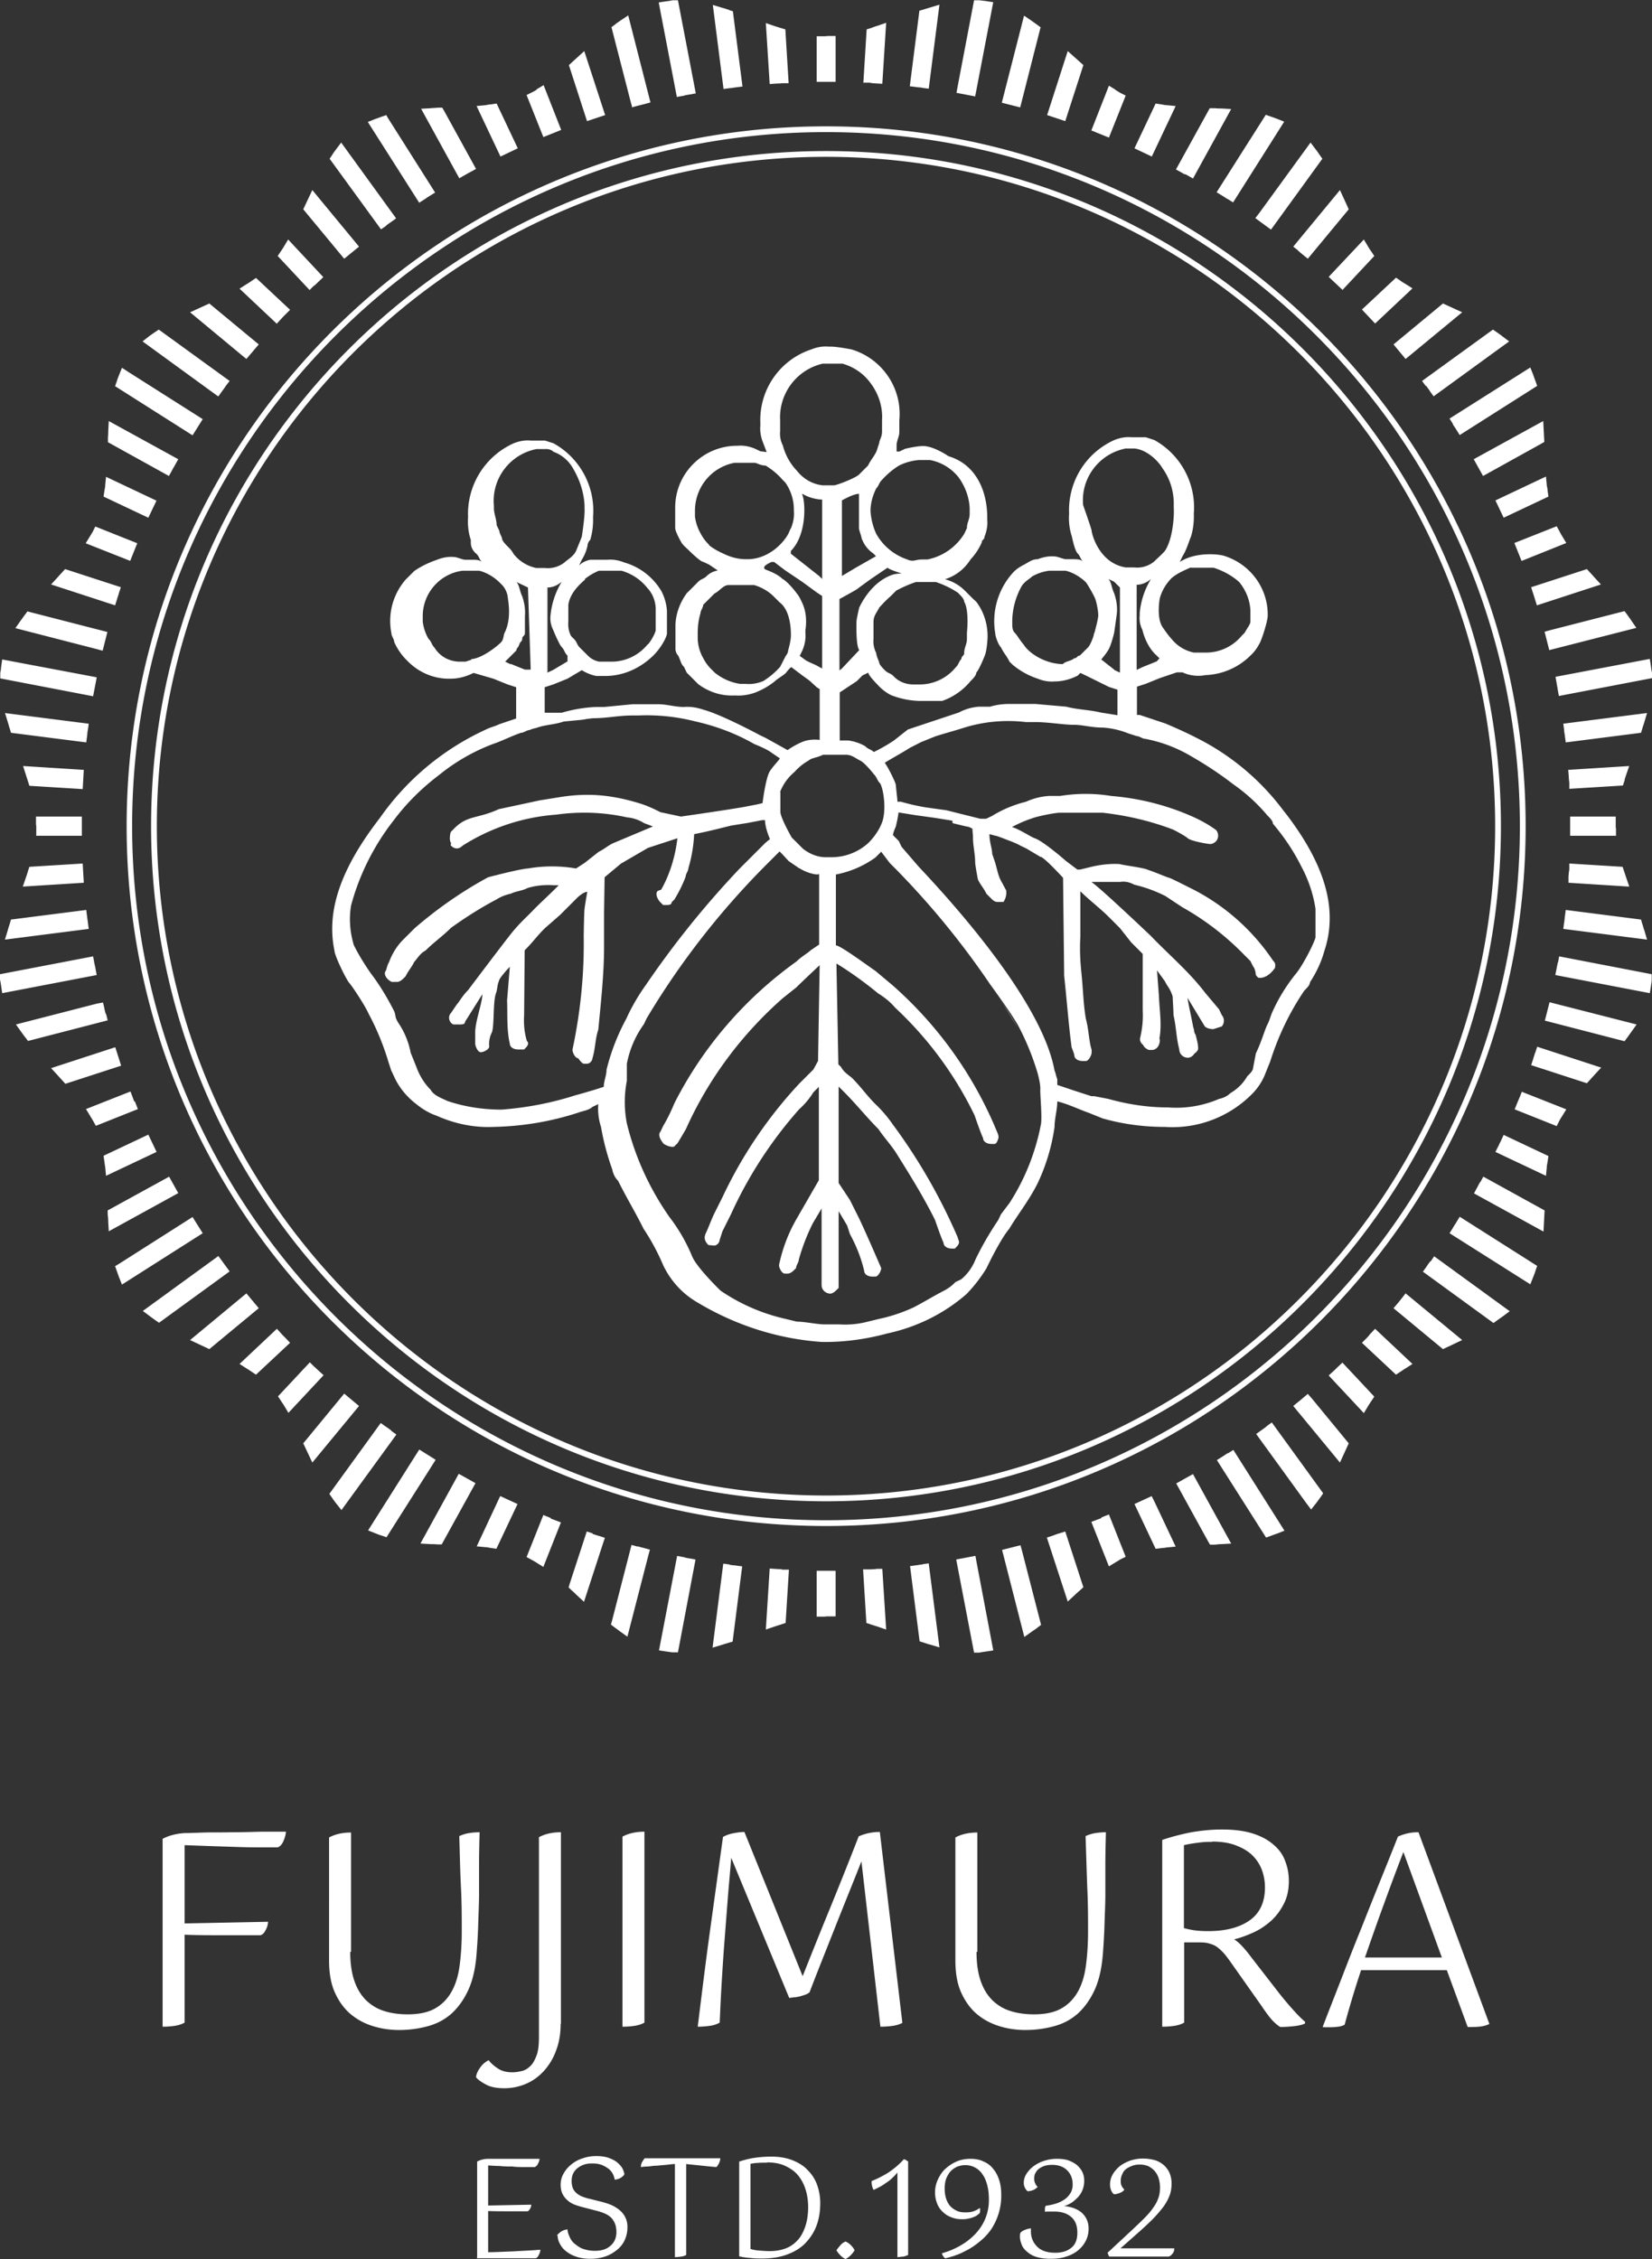
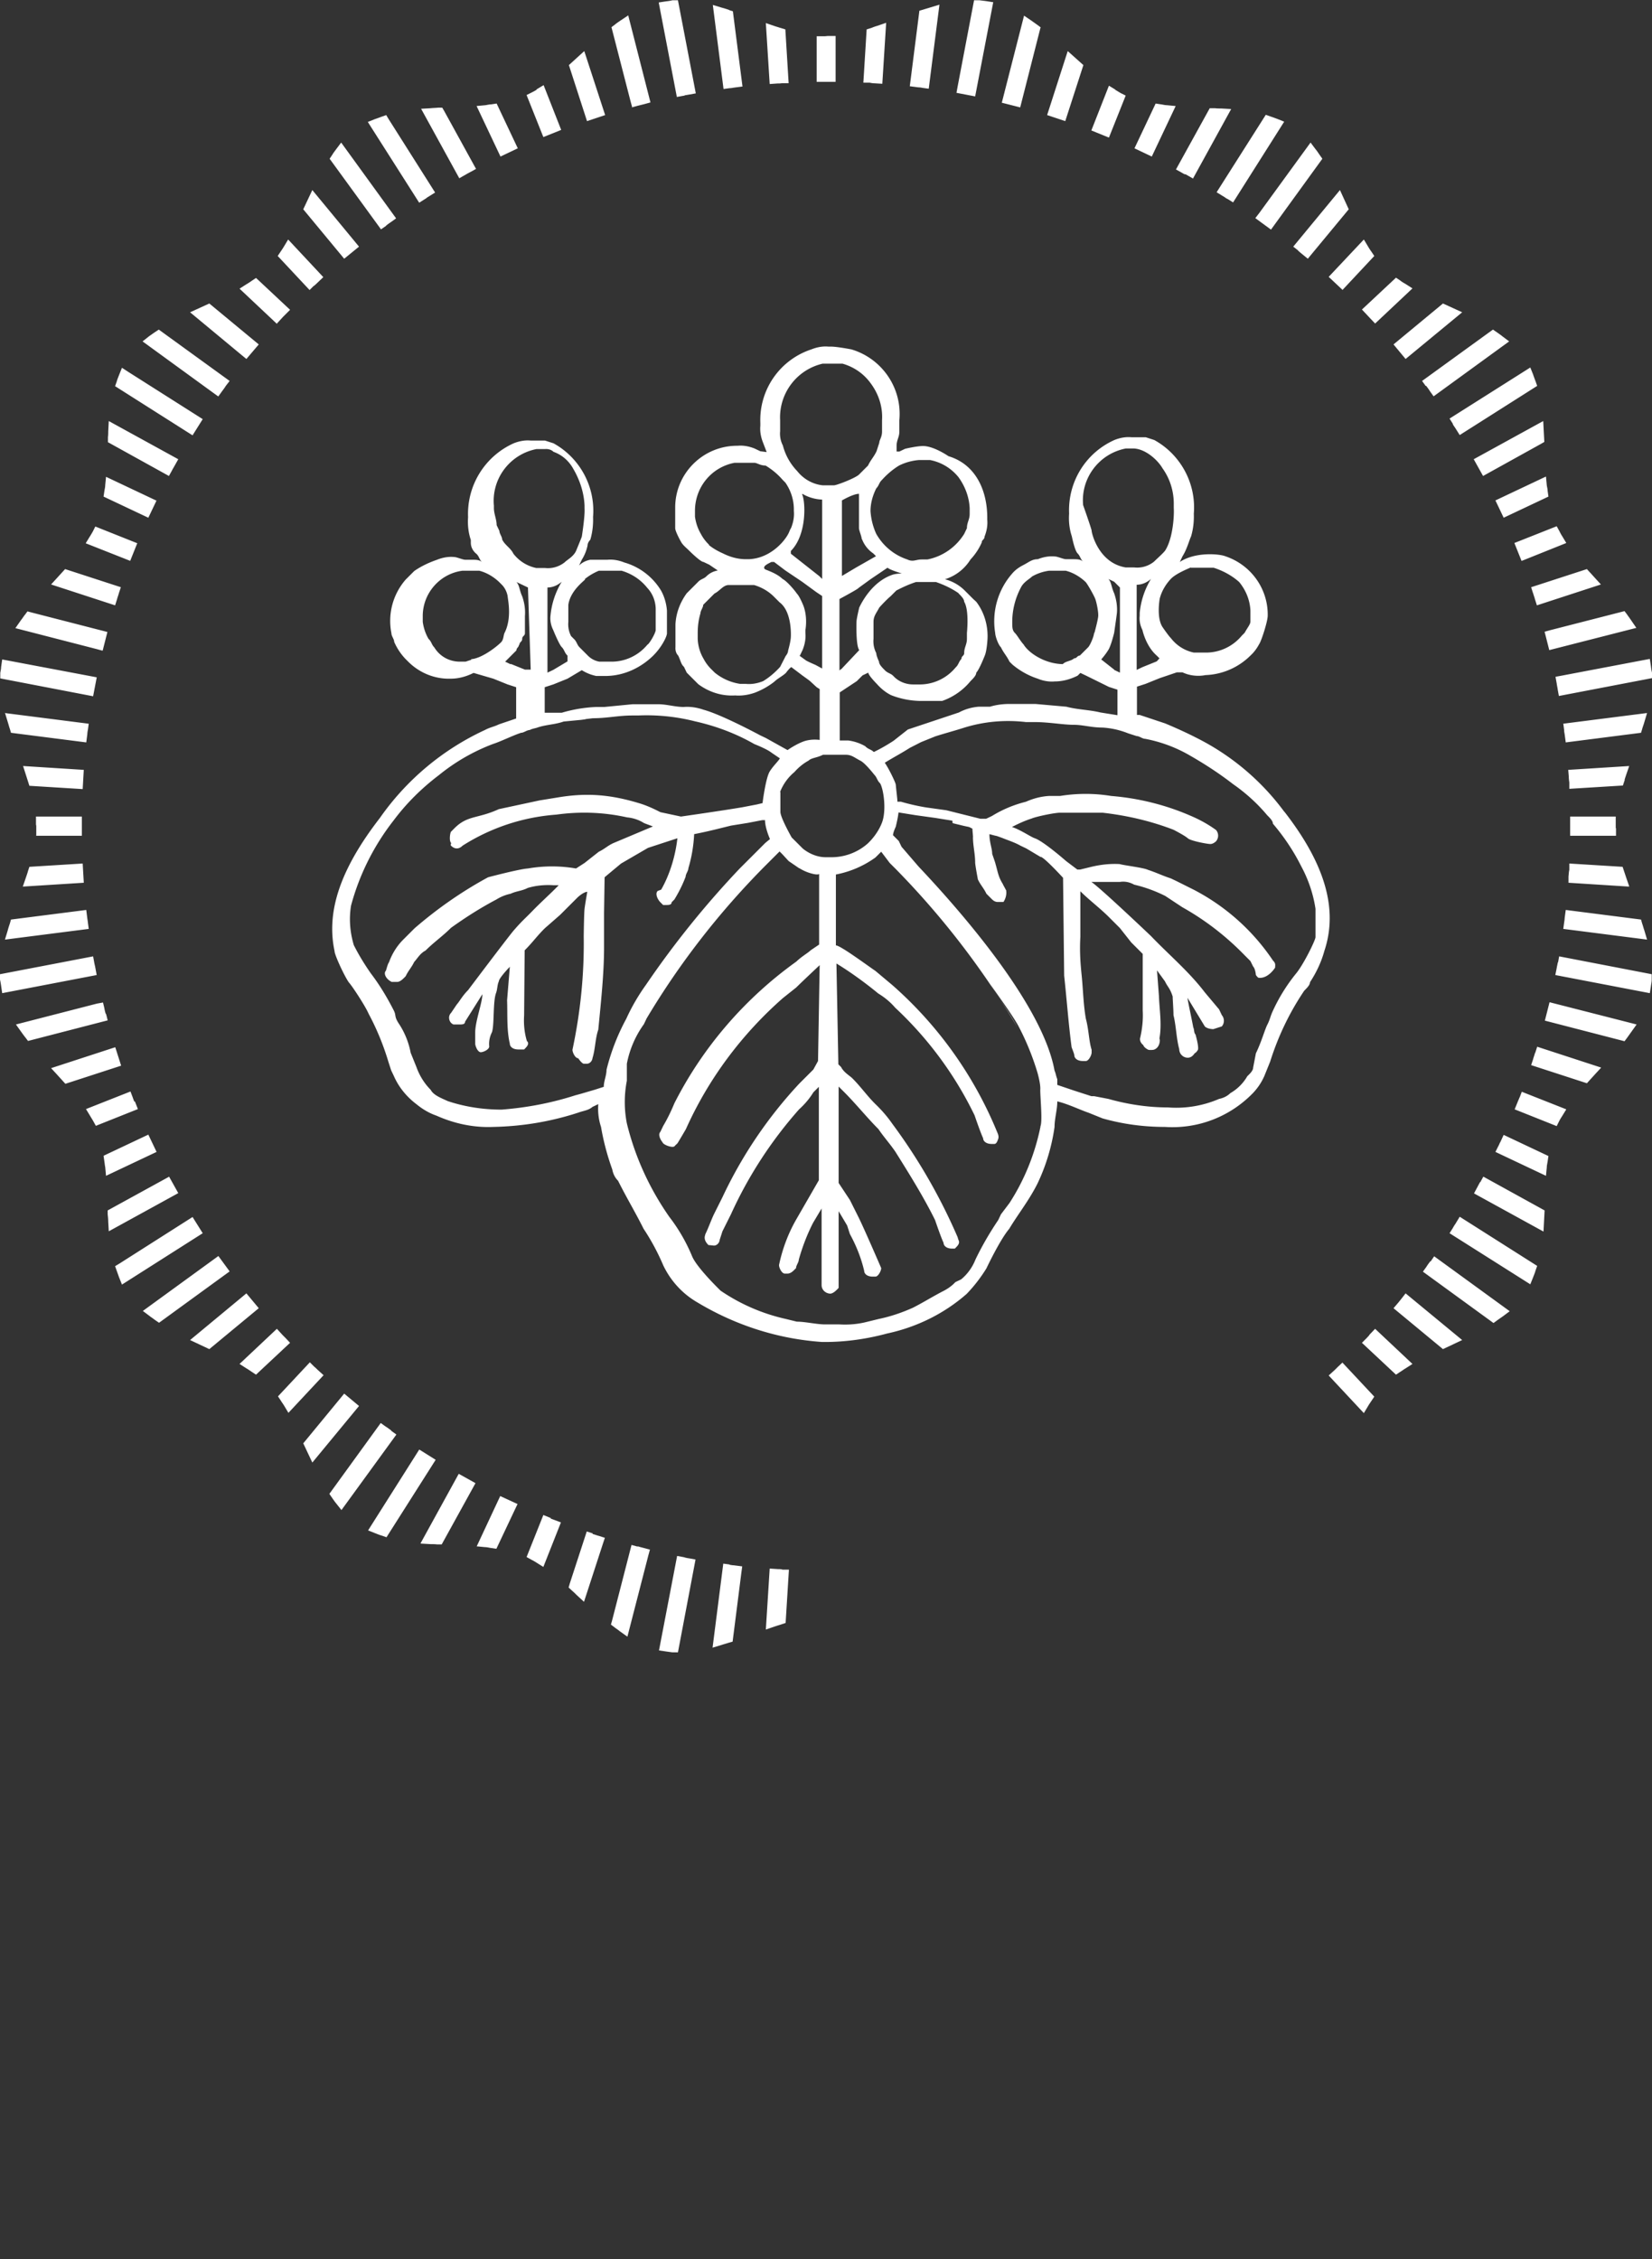
<svg xmlns="http://www.w3.org/2000/svg" id="_レイヤー_2" viewBox="0 0 60.14 82.25">
  <rect x="0" y="0" width="60.14" height="82.25" fill="#333333" stroke="none" />
  <defs>
    <style>.cls-1{fill:#fff;stroke-width:0}</style>
  </defs>
  <g id="_レイヤー_1-2">
-     <path class="cls-1" d="M6.72 73.64c-.1.06-.23.1-.37.12s-.28.03-.43.03v-6.84c.09-.05.21-.1.36-.14s.29-.06.44-.07c.16 0 .39-.01.7-.02s.64 0 1-.01c.36 0 .71-.01 1.07-.02h.92c-.01.13-.05.25-.1.36-.05.11-.12.18-.2.21h-.77c-.29 0-.58-.01-.89-.02l-.91-.03-.82-.03v2.85l3.04-.06c-.01.12-.04.22-.1.32-.05.1-.11.15-.18.17H8.1c-.45 0-.92 0-1.38-.02v3.21zm6.03-2.58c0 .42.05.77.15 1.06.1.29.24.52.43.71.19.18.4.31.66.39.25.08.54.12.85.12.41 0 .74-.07.99-.21.25-.14.45-.34.6-.6s.25-.58.3-.95c.05-.37.08-.79.08-1.25 0-.5 0-1.04-.03-1.63s-.04-1.2-.06-1.85c.11-.05.23-.09.36-.11.13-.02.25-.03.38-.03-.01.41-.02.8-.02 1.16v1.09c0 .36-.02.71-.03 1.07-.01.35-.03.72-.06 1.1-.04.53-.14.97-.3 1.32-.16.35-.37.64-.61.86-.25.22-.53.37-.86.46-.33.09-.68.14-1.05.14-.34 0-.67-.05-.98-.15-.31-.1-.58-.25-.81-.45-.23-.2-.42-.47-.56-.79-.14-.32-.2-.71-.2-1.15V66.9c.22-.12.49-.18.8-.18v4.35zm7.66 2.62c0 .35-.05.67-.16.96-.1.29-.25.53-.43.74-.19.21-.4.37-.65.48-.25.11-.52.17-.81.17-.27 0-.49-.04-.66-.13s-.3-.18-.37-.27c.01-.11.06-.23.15-.35a.8.8 0 0 1 .31-.27c.09.12.21.22.35.31.14.09.31.13.51.13.12 0 .24-.02.36-.05.12-.03.22-.1.31-.19s.16-.23.22-.39c.06-.17.08-.39.08-.66v-7.27c.22-.12.49-.18.8-.18v6.98zm3.05-.04c-.1.06-.23.1-.37.12s-.28.03-.43.03v-6.92c.22-.12.49-.18.8-.18v6.94zm6.01-1.1s-.08.06-.14.08-.12.04-.19.06c-.07.02-.14.03-.21.04-.07 0-.14.02-.2.02l-2.11-5.1c-.04.51-.09 1.02-.13 1.54l-.12 1.55c-.04.51-.07 1.01-.1 1.5s-.05.96-.07 1.41c-.1.06-.22.1-.37.12s-.29.03-.43.03c.14-1.13.28-2.28.44-3.44l.48-3.47c.09-.05.21-.1.36-.13s.29-.05.42-.05l2.12 5.25c.33-.83.67-1.68 1.02-2.53.35-.86.69-1.71 1.02-2.56a1.871 1.871 0 0 1 .77-.16l.82 6.95c-.09.05-.21.09-.36.11s-.3.03-.44.03l-.69-6.02c-.32.81-.65 1.62-.97 2.43-.32.81-.63 1.58-.92 2.34zm6.08-1.48c0 .42.05.77.15 1.06.1.29.24.52.43.71.19.18.4.31.66.39.25.08.54.12.85.12.41 0 .74-.07.99-.21.25-.14.45-.34.6-.6s.25-.58.3-.95c.05-.37.08-.79.08-1.25 0-.5 0-1.04-.03-1.63-.02-.58-.04-1.2-.06-1.85.11-.05.23-.09.36-.11.13-.02.25-.03.38-.03-.01.41-.02.8-.02 1.16v1.09c0 .36-.02.71-.03 1.07-.01.35-.03.72-.06 1.1-.04.53-.14.97-.3 1.32-.16.35-.37.64-.61.86-.25.22-.53.37-.86.46-.33.09-.68.14-1.05.14-.34 0-.67-.05-.98-.15-.31-.1-.58-.25-.81-.45-.23-.2-.42-.47-.56-.79-.14-.32-.2-.71-.2-1.15V66.9c.22-.12.49-.18.8-.18v4.35zm6.76-4.07c.29-.1.62-.19 1.01-.27.39-.07.78-.11 1.17-.11.44 0 .82.05 1.13.15.31.1.56.24.75.41.2.17.34.37.42.6.09.23.13.47.13.72 0 .31-.06.59-.18.82-.12.24-.27.44-.45.61-.19.17-.4.32-.64.43-.24.11-.48.2-.72.26.11.07.21.16.31.27.1.11.2.23.31.38l.97 1.25c.2.26.39.48.56.67.17.19.31.33.43.43v.06c-.09.05-.22.08-.4.1s-.34.03-.5.03c-.06-.03-.15-.1-.26-.21-.11-.11-.26-.31-.44-.58l-1.15-1.63c-.09-.12-.16-.22-.24-.3a1.57 1.57 0 0 0-.24-.21c-.09-.06-.19-.09-.3-.12s-.25-.03-.41-.03h-.46v2.92c-.1.06-.23.1-.37.12s-.28.03-.43.03v-6.81zm1.83.07c-.16 0-.32 0-.51.03-.18.02-.36.05-.53.09v3.02c.11.03.24.06.38.08.15.02.31.03.5.03.64 0 1.14-.13 1.51-.39.37-.26.56-.66.56-1.2 0-.23-.04-.45-.12-.66-.08-.2-.2-.38-.36-.53s-.36-.26-.6-.35c-.24-.09-.52-.13-.85-.13zm4.01 6.74c.21-.55.44-1.13.68-1.75.24-.62.48-1.24.73-1.85.24-.61.48-1.21.71-1.78.23-.57.44-1.09.62-1.55a1.722 1.722 0 0 1 .75-.16l2.58 6.98c-.06.03-.14.06-.24.08-.1.02-.23.03-.37.03h-.18l-.76-2.07h-3.12c-.23.69-.43 1.36-.6 1.99-.06.03-.14.06-.23.07s-.19.02-.29.02h-.16c-.05 0-.09 0-.12-.01zm2.94-6.37c-.23.59-.46 1.21-.7 1.87-.24.65-.47 1.31-.7 1.97h2.8l-1.4-3.84zM17.37 82.17V78.7c.11-.06.25-.1.41-.1h1.86c0 .07-.03.13-.06.19s-.07.09-.11.11h-.38c-.14 0-.29 0-.44-.02-.15 0-.3 0-.46-.02-.15 0-.29-.01-.42-.02v1.46l1.57-.03c0 .06-.02.11-.05.16-.03.05-.06.08-.09.08h-.72c-.24 0-.48 0-.71-.01V82c.29 0 .59-.02.91-.03.31-.02.65-.03.99-.06 0 .08-.03.14-.06.2s-.06.09-.1.11h-2.15zm2.91-.79s.09-.1.16-.14a.51.51 0 0 1 .22-.07c0 .09.04.19.08.28.04.09.1.18.19.25s.18.14.3.18.26.07.43.07c.24 0 .43-.06.57-.19.14-.12.21-.29.21-.49s-.05-.35-.15-.48-.28-.22-.54-.29l-.46-.12c-.12-.03-.23-.06-.34-.1-.11-.04-.2-.09-.28-.16s-.14-.14-.19-.24-.07-.21-.07-.34.03-.27.1-.39c.07-.13.16-.24.27-.33.12-.1.25-.18.41-.23.16-.06.33-.09.51-.09s.34.02.47.07c.13.05.23.1.31.17.08.07.14.14.18.21.04.08.06.15.07.21-.02.05-.07.09-.13.13-.06.04-.14.06-.22.07a.864.864 0 0 0-.07-.21c-.04-.07-.09-.14-.16-.19s-.15-.1-.25-.14a.956.956 0 0 0-.35-.05.8.8 0 0 0-.54.18c-.14.12-.2.27-.2.46 0 .11.02.2.05.27.03.07.08.13.14.18.06.05.13.09.21.12.08.03.17.06.27.08l.44.11c.18.05.33.1.45.17s.21.14.28.22a.764.764 0 0 1 .19.55c0 .15-.03.29-.09.43s-.15.26-.27.36c-.12.1-.26.19-.43.25s-.35.09-.56.09-.38-.03-.52-.08c-.15-.05-.27-.12-.37-.2a.795.795 0 0 1-.22-.27.634.634 0 0 1-.08-.29zm5.94-2.8c0 .07-.02.13-.05.19-.03.06-.06.1-.09.13-.15-.01-.32-.03-.52-.05l-.58-.06v3.31c-.05.03-.11.05-.19.06-.07.01-.15.02-.22.02v-3.39c-.1 0-.21.02-.32.03l-.34.03c-.11 0-.22.02-.32.03-.1 0-.19.01-.26.02 0-.07.02-.14.05-.19s.06-.1.09-.13h2.75zm.69.12c.16-.05.33-.1.52-.13s.41-.05.66-.05c.3 0 .56.05.78.14s.41.21.55.37c.15.15.26.33.33.53s.11.42.11.65c0 .32-.05.61-.15.86s-.25.46-.43.64c-.18.17-.41.3-.67.39-.26.09-.55.13-.86.13-.14 0-.28 0-.43-.02a2.37 2.37 0 0 1-.41-.06V78.7zm1.01.04c-.13 0-.24 0-.34.01-.1 0-.18.02-.26.03v3.1c.08.03.19.05.32.06.13.01.25.02.38.02.2 0 .39-.03.56-.09s.32-.16.44-.29c.13-.13.22-.3.29-.5.07-.2.11-.44.11-.72 0-.22-.03-.44-.09-.63-.06-.2-.15-.37-.27-.52-.12-.15-.28-.26-.47-.35-.19-.09-.41-.13-.67-.13zm3.19 3.19c-.04.07-.09.13-.15.19s-.12.1-.18.13a.678.678 0 0 1-.18-.13.896.896 0 0 1-.15-.19c.04-.06.09-.12.15-.19s.12-.1.18-.13c.07.03.13.07.19.13s.11.12.14.19zm1.78-3.31s.07 0 .1.03.06.03.07.05v3.4s-.11.05-.18.06c-.07 0-.14.02-.21.02V79.1c-.06.07-.12.14-.19.2-.07.07-.15.13-.23.18-.08.06-.16.11-.24.15-.08.04-.15.08-.21.1a.657.657 0 0 1-.07-.32c.18-.07.38-.17.58-.29.2-.13.4-.29.58-.49zm2.79 1.78v.07c0 .03 0 .06-.01.09 0 .02-.03.04-.07.07-.03.03-.08.06-.13.08-.05.02-.12.05-.19.06-.07.02-.16.03-.25.03-.14 0-.27-.02-.39-.07a.81.81 0 0 1-.31-.19.813.813 0 0 1-.21-.3 1.117 1.117 0 0 1 .02-.88c.07-.15.15-.28.27-.39s.25-.2.41-.27.33-.1.51-.1.34.03.48.1c.14.06.26.15.35.27.1.12.17.26.22.42.05.16.07.34.07.53a2.213 2.213 0 0 1-.33 1.19c-.1.16-.23.31-.38.44s-.31.25-.49.35c-.07.04-.14.07-.21.11-.07.03-.15.07-.22.09-.07.03-.14.05-.21.07-.07.02-.13.04-.19.05-.03 0-.05-.03-.08-.07s-.04-.07-.05-.11c.32-.09.62-.23.89-.42.12-.09.23-.18.33-.29a1.766 1.766 0 0 0 .49-1.26c0-.19-.02-.36-.06-.51-.04-.15-.09-.28-.17-.39a.74.74 0 0 0-.63-.34c-.1 0-.19.02-.28.05-.09.04-.17.09-.24.16-.07.07-.12.16-.17.27-.04.11-.06.23-.06.37 0 .15.02.28.06.39.04.11.09.2.16.27s.15.12.24.16.19.05.3.05c.12 0 .21-.01.29-.04.08-.03.15-.06.19-.1zm2.11-.79s-.09.09-.16.12-.15.05-.22.05a.353.353 0 0 1-.09-.11.394.394 0 0 1-.05-.2c0-.11.03-.21.09-.31s.15-.2.25-.28c.11-.08.23-.15.38-.2.15-.05.31-.08.48-.08.18 0 .34.02.46.07s.23.11.31.19c.08.08.14.16.18.26.04.1.05.19.05.29a.869.869 0 0 1-.22.58c-.07.07-.14.14-.23.2s-.18.1-.28.13c.29.03.51.12.66.26.15.15.23.33.23.56 0 .15-.03.3-.1.44s-.16.25-.28.35c-.12.1-.27.18-.44.23-.17.06-.36.08-.57.08-.18 0-.34-.02-.48-.06a.892.892 0 0 1-.35-.18c-.09-.07-.17-.16-.21-.26s-.07-.2-.07-.31c0-.06 0-.11.03-.15.04-.04.09-.07.17-.1.07-.03.14-.04.2-.05v.11c0 .23.08.41.23.56.15.15.37.22.66.22.24 0 .43-.06.58-.18.15-.12.22-.3.22-.55s-.07-.44-.22-.57c-.15-.13-.35-.2-.62-.2h-.18c-.06 0-.11 0-.16.01v-.12c0-.04.02-.08.03-.1.15-.02.28-.05.4-.09.12-.04.23-.1.31-.16s.15-.14.2-.23.07-.19.07-.3c0-.21-.07-.38-.2-.51s-.31-.2-.55-.2c-.09 0-.17.01-.25.03a.68.68 0 0 0-.21.1c-.06.04-.11.1-.14.16-.04.06-.05.13-.05.21 0 .07.01.13.04.18.02.05.05.09.08.12zm2.57 2.5s-.03-.06-.04-.09l.85-.79c.17-.16.33-.31.46-.44s.25-.26.33-.38c.09-.12.16-.24.2-.36.05-.12.07-.26.07-.41 0-.12-.02-.23-.05-.33-.03-.1-.08-.19-.14-.26s-.14-.13-.23-.18a.81.81 0 0 0-.33-.06.69.69 0 0 0-.25.04c-.08.03-.15.06-.22.11s-.12.11-.15.19a.54.54 0 0 0-.06.27c0 .07.01.13.04.18.03.05.06.09.09.12-.03.05-.08.09-.16.12-.07.03-.15.05-.21.05-.04-.02-.07-.06-.1-.12a.536.536 0 0 1-.05-.24c0-.12.03-.24.09-.35s.15-.21.25-.3c.11-.09.23-.15.38-.21.15-.05.31-.08.48-.08s.33.03.47.07c.13.05.24.12.32.2s.15.18.19.29.06.22.06.34c0 .16-.02.31-.07.44s-.12.27-.23.42c-.11.14-.24.3-.41.47-.17.17-.38.36-.63.58l-.52.46h1.96c0 .09-.03.16-.08.21-.05.06-.1.09-.15.09h-2.13s-.03-.03-.05-.06zM30.07 4.6c14.04 0 25.47 11.43 25.47 25.48S44.12 55.56 30.07 55.56 4.61 44.13 4.61 30.08 16.03 4.6 30.07 4.6zm0 50.75c13.93 0 25.26-11.34 25.26-25.27S44 4.81 30.07 4.81 4.81 16.15 4.81 30.08s11.33 25.27 25.26 25.27zm0-49.85c13.55 0 24.57 11.03 24.57 24.58S43.62 54.66 30.07 54.66 5.5 43.64 5.5 30.08 16.52 5.5 30.07 5.5zm0 48.95c13.43 0 24.36-10.93 24.36-24.37S43.51 5.71 30.07 5.71 5.71 16.64 5.71 30.08s10.93 24.37 24.37 24.37zm-.34 2.74v1.67h.29s.07-.01.11-.01h.29v-1.66h-.7zm2.16-.06c-.08 0-.16.01-.24.01h-.23l.12 1.95.15.05c.08.03.16.05.25.08l.32.11-.14-2.21h-.23zm1.7-.17c-.05 0-.11.01-.16.02l-.3.04.33 2.6.02.14.13.04c.09.03.17.06.26.08l.33.1-.39-3.06-.22.03zm1.9-.31l-.68.13.65 3.39h.2c.08-.02.16-.03.24-.04l.26-.04-.61-3.22-.04-.22zm1.66-.39l-.67.17.81 3.17.28-.2c.07-.05.14-.09.21-.15l.12-.09-.69-2.68-.06-.22zm1.41-.43c-.08.02-.15.05-.23.08l-.22.07.76 2.33.26-.24c.06-.06.13-.12.2-.18l.11-.1-.66-2.03-.22.07zm1.54-.56c-.05.02-.1.04-.16.06l-.21.08.64 1.62.26-.16c.06-.03.11-.07.17-.1l.18-.09-.61-1.54-.28.11zm1.83-.8l-.63.29.77 1.63.24-.03c.06 0 .11-.01.17-.02l.32-.03-.77-1.63-.1-.2zm1.23-.65s-.09.05-.14.08l-.2.11 1.16 2.11.07.12h.18c.08-.01.16-.02.24-.02l.35-.02-1.39-2.53-.27.15zm1.53-.91s-.08.05-.12.08l-.27.17 1.79 2.82.17-.06c.08-.03.16-.06.25-.09l.25-.1-1.86-2.94-.19.12zm1.41-.97c-.06.05-.13.1-.19.14l-.18.13 1.82 2.51.18.24.19-.24c.05-.06.09-.13.14-.19l.11-.16-1.87-2.58-.18.13zm1.51-1.19l-.26.22s-.07.06-.1.08l-.17.14 1.7 2.06.32-.7-1.34-1.63-.15-.17z" />
    <path class="cls-1" d="M48.71 49.76l-.11.11-.23.21 1.28 1.37.15-.25c.04-.07.09-.14.13-.2l.1-.15-1.16-1.24-.17.16zm1.14-1.15s-.07.08-.11.12l-.16.16 1.24 1.16.15-.1c.07-.04.13-.09.2-.13l.25-.16-1.36-1.28-.21.22zm1.18-1.34l-.12.15-.18.21 1.8 1.49.7-.33-2.06-1.7-.14.18zm1.04-1.35c-.05.07-.1.13-.14.2l-.13.18 2.57 1.87.15-.11.2-.14.24-.18-2.75-2-.13.19zm.89-1.33s-.05.08-.07.12l-.12.19 2.94 1.86.1-.25c.03-.08.07-.17.09-.25l.06-.17-2.82-1.79-.17.28zm.92-1.55s-.05.09-.07.13l-.15.28 2.53 1.39.04-.77L54 42.84l-.11.2zm.73-1.45s-.04.1-.07.15l-.1.2 1.84.87.03-.31c0-.07.02-.14.03-.21l.03-.2-1.63-.77-.13.28zm.71-1.64s-.03.08-.05.12l-.13.32 1.53.61.09-.18c.03-.06.06-.11.1-.17l.16-.26-1.62-.64-.08.21zm.56-1.61c-.02.08-.05.15-.07.23l-.07.21 2.03.66.1-.11c.06-.07.12-.13.18-.2l.24-.26-2.33-.76-.07.22zm.36-1.18l2.9.75.09-.12.15-.21.2-.28-3.17-.81-.17.67zm.47-2.12c-.01.07-.03.14-.04.21l-.05.25 3.44.66.04-.25c.01-.08.03-.16.03-.24v-.2l-3.37-.65-.04.22zm.25-1.61c0 .05-.01.1-.02.17l-.03.22 3.05.39-.1-.34c-.03-.08-.05-.17-.08-.25l-.04-.14-2.74-.35-.04.3zm2.35-1.16l-.11-.32-.06-.18-.07-.21-1.94-.12v.23c-.02.08-.02.16-.03.24v.23l2.2.14zm-.48-2.54h-1.67v.7h1.67v-.24s0-.04-.01-.05v-.41zm.31-1.34l.06-.18.11-.32-2.22.14.02.24c0 .08.01.15.02.22v.23l1.95-.12.07-.21zm-2.23-2.05l.03.23c0 .05.01.11.02.16l.04.3 2.74-.35.04-.13c.02-.08.05-.15.07-.22l.11-.37-3.06.39zm-.28-1.68l.04.22c.01.08.03.16.04.24l.04.22 3.39-.65v-.2c-.02-.08-.03-.16-.04-.24l-.04-.26-3.21.61-.22.04zm-.4-1.66l.17.67 3.17-.81-.22-.32c-.04-.06-.08-.11-.12-.17l-.09-.12-2.69.69-.22.06zm-.42-1.41c.02.08.05.15.07.23l.07.22 2.33-.76-.3-.33s-.07-.08-.11-.12l-.1-.11-2.03.66.07.22zm-.41-1.17l1.62-.65-.15-.25c-.04-.06-.07-.12-.1-.18l-.1-.18-1.54.61.26.65zm-.66-1.57l1.63-.77-.03-.21c0-.07-.02-.13-.03-.2l-.03-.32-1.84.87.3.63zm-.75-1.52l2.11-1.17.12-.07-.04-.76-2.53 1.39.34.61zm-1.1-1.88s.05.08.08.12l.17.27 2.82-1.79-.06-.17c-.03-.08-.06-.16-.09-.25l-.1-.25-2.94 1.86.12.19zm-.97-1.4c.05.07.1.13.14.2l.13.18 2.75-2-.24-.18c-.06-.05-.12-.09-.19-.14l-.16-.11-2.58 1.87.13.18zm-.75-.98l2.06-1.7-.7-.32-1.8 1.49.44.53zm-1.11-1.29l1.36-1.28-.25-.16c-.07-.04-.14-.08-.2-.13l-.15-.1-1.24 1.16.48.51zm-1.19-1.22l1.16-1.24-.1-.15c-.05-.07-.09-.13-.13-.2l-.15-.25-1.28 1.36.51.48zm-1.62-1.44s.09.08.14.12l.22.18 1.49-1.8-.32-.7-1.7 2.06.18.14zm-1.54-1.17l.56.41 1.87-2.58-.12-.17c-.04-.06-.08-.12-.13-.18l-.18-.24-1.87 2.57-.14.18zm-1.1-.75s.06.04.09.05l.19.12 1.86-2.94-.25-.1c-.08-.03-.16-.06-.25-.09l-.17-.06L44.29 7l.31.19zm-1.46-.86l.28.16 1.39-2.53-.36-.02c-.08 0-.15 0-.23-.01h-.19l-1.23 2.23.2.11s.08.05.13.07zm-.36-2.48l-.31-.03c-.07 0-.14-.02-.21-.03l-.2-.03-.77 1.63.63.3.87-1.84zm-2.19-.6l-.23-.14-.64 1.63.64.26.61-1.53-.18-.09c-.07-.04-.13-.08-.2-.12zm-1.16-.89l-.57-.51-.75 2.33.66.22.66-2.04zM37.89 1l-.12-.09-.21-.15-.28-.19-.81 3.17.67.17.74-2.91zM36.15.08L35.9.04l-.24-.03h-.2l-.6 3.15-.04.22.68.13.66-3.44zM33.59 3.2l.22.03.39-3.06-.33.1c-.09.03-.17.05-.26.08l-.14.04-.32 2.52-.03.23.31.04c.05 0 .11.01.16.02zm-1.81-.17l.34.02.14-2.22-.32.11c-.07.02-.13.04-.2.07l-.19.06-.12 1.94h.23s.09.02.13.02zm-1.36-1.72h-.29s-.08.01-.11.01h-.29v1.66h.69V1.31zm-2.03-.3c-.06-.02-.13-.04-.19-.06l-.32-.11.14 2.22.28-.02c.05 0 .11 0 .16-.01h.25l-.12-1.96-.2-.06zM26.54.36c-.09-.03-.18-.06-.26-.08l-.33-.1.39 3.06.22-.03c.05 0 .1-.01.16-.02l.31-.04-.35-2.74-.13-.04zm-1.61 3.11l.18-.03.22-.04-.65-3.39h-.2c-.08.02-.15.03-.24.04l-.26.04.66 3.44.28-.05zM23 3.91l.22-.06.24-.06.22-.06-.81-3.17-.27.18c-.07.05-.15.1-.22.16l-.12.09.69 2.68.06.22zm-.97.28l-.76-2.33-.56.51.66 2.04.66-.22zm-2.5-.92c-.06.04-.12.07-.18.1l-.18.09.61 1.53.65-.26-.64-1.63-.25.15zm-1.65.53c-.07 0-.14.02-.21.03l-.32.03.87 1.84.63-.3-.77-1.63-.2.03zm-1.79.12h-.14c-.09.01-.18.01-.27.02l-.35.02 1.39 2.53.28-.16s.09-.05.13-.07l.2-.11-1.16-2.11-.07-.12zm-.64 3.34s.07-.04.1-.07l.29-.18-1.69-2.67-.09-.15-.17.06c-.08.03-.16.06-.25.09l-.25.1 1.87 2.94.19-.12zm-1.4.96c.06-.05.13-.1.19-.14l.18-.13-2-2.76-.18.24c-.05.07-.1.13-.14.2l-.1.15 1.87 2.57.19-.13zm-.98.76l-1.7-2.06-.33.7 1.49 1.8.54-.44zm-1.64 1.43s.08-.07.12-.11l.22-.21-1.28-1.37-.15.25c-.04.07-.09.14-.13.2l-.1.15 1.16 1.24.16-.16zm-1.35 1.37l.23-.25.09-.09.16-.16-1.11-1.04-.13-.12-.15.1c-.07.05-.13.09-.2.13l-.25.16 1.2 1.13.17.16zm-1.11 1.29l.45-.53-1.8-1.49-.7.32 1.88 1.56.17.14zm-1.02 1.36l.13-.18c.05-.07.1-.13.14-.2l.14-.18L5.78 12l-.15.1-.2.14-.24.19 2.57 1.87.18.13zm-.57.83l-2.71-1.72-.23-.15-.1.25c-.03.08-.07.17-.09.25l-.06.17 2.82 1.79.37-.59zm-1.12 1.87s.03-.06.05-.09l.18-.32-2.53-1.39-.02.38c0 .07 0 .13-.01.2v.19l2.22 1.23.11-.2zm-.56 1.1l-1.84-.87-.03.31c0 .07-.02.14-.03.21l-.03.2 1.63.77.3-.63zM5 19.78l-1.53-.61-.09.18c-.04.07-.08.14-.12.2l-.14.23 1.62.64.26-.65zm-.74 2.04c.02-.08.05-.15.07-.23l.07-.21-2.03-.66-.51.56 2.33.76.07-.22zm-.52 1.86l.17-.67-2.76-.71-.15-.04-.09.12c-.05.06-.09.13-.14.19l-.21.3 2.95.76.22.06zm-.22.98l-3.44-.65-.04.28c0 .07-.02.14-.03.21v.2l3.38.65.13-.68zM.18 25.95l.1.33c.03.09.05.18.08.26l.04.14 2.74.35.04-.31c0-.05.01-.1.02-.15l.03-.22-3.06-.39zm2.87 2.08l-2.21-.14.23.72 1.94.12.04-.7zm-1.74 2.4h1.67v-.7H1.31v.29s.01.04.01.05v.35zm1.74 1.7l-.04-.69-1.94.12-.05.15c-.02.08-.05.16-.08.25l-.11.32 2.22-.14zM.36 33.62c-.03.09-.06.18-.08.26l-.1.33 3.05-.39-.03-.23s-.01-.09-.02-.14l-.04-.32-2.74.35-.04.14zm3.11 1.61c-.01-.06-.03-.13-.04-.19l-.04-.22-3.39.65v.2c.02.08.03.15.04.22l.04.27 3.44-.66-.05-.27zm.38 1.69c-.02-.07-.04-.14-.05-.21l-.05-.21-.22.04-2.95.76.2.28c.05.07.1.14.15.2l.09.12 2.9-.75-.06-.24zm.34 1.21l-2.33.76.24.26c.06.07.12.13.18.2l.1.11 2.03-.66-.21-.66zm.7 1.98c-.02-.05-.04-.1-.06-.16l-.08-.21-1.62.64.14.23c.04.07.08.13.12.2l.1.18 1.53-.61-.11-.28zm.51 1.2l-1.63.77.04.28s.01.09.02.13l.03.32 1.84-.87-.3-.63zm.76 1.53l-2.24 1.23v.14c.01.09.02.18.02.27l.02.35 2.53-1.39-.34-.61zm.85 1.47l-2.67 1.7-.15.09.06.17c.03.08.06.17.09.25l.1.25 2.94-1.87-.37-.59zm.94 1.42l-2.75 2 .24.18c.06.05.13.09.19.14l.16.11 2.57-1.87-.41-.56zm1.02 1.36l-2.05 1.7.7.33 1.8-1.49-.45-.54zm1.43 1.63l-.11-.11-.21-.23-1.36 1.28.25.16c.07.04.14.09.2.13l.15.1 1.24-1.16-.16-.17zm1.16 1.15s-.08-.08-.12-.11l-.16-.16-1.16 1.24.1.15c.04.07.09.13.13.2l.15.25 1.28-1.37-.22-.2zm.97.87l-1.49 1.81.33.7 1.7-2.06-.54-.45zm1.71 1.34c-.07-.05-.13-.1-.2-.14l-.18-.13-1.87 2.58.11.16c.05.07.09.13.14.19l.19.24 2-2.75-.18-.13zm1.02.7l-1.86 2.94.25.1c.08.03.17.07.25.09l.17.06 1.79-2.82-.59-.37zm.06 3.42l.35.02c.08 0 .16 0 .24.01h.17L17.31 54l-.61-.34-1.39 2.53zm2.03.1l.31.03c.07 0 .14.02.21.03l.2.03.77-1.63-.63-.29-.86 1.84zm2.7-1.03l-.27-.11-.61 1.53.18.1c.06.03.13.07.19.11l.24.15.64-1.62-.21-.08c-.05-.02-.11-.04-.16-.06zm1.53.56l-.22-.07-.62 1.9-.04.14.13.12c.06.05.11.1.17.16l.26.24.69-2.12.07-.21-.22-.07c-.08-.02-.15-.05-.23-.07zm1.63.48l-.22-.06-.71 2.76-.04.14.12.09c.06.05.13.09.2.15l.28.2.76-2.95.06-.22-.3-.08c-.05-.01-.1-.03-.15-.04zm1.71.39l-.27-.05-.66 3.44.27.04.22.03h.2l.64-3.38-.22-.04c-.07-.01-.13-.02-.19-.04zm1.63.26l-.22-.03-.39 3.06.33-.1c.09-.03.17-.05.26-.08l.14-.04.32-2.52.03-.22-.31-.04c-.05 0-.1-.01-.15-.02zm1.78.17l-.31-.02-.14 2.22.32-.11c.06-.02.12-.04.19-.06l.21-.07.12-1.94h-.23c-.05-.02-.11-.02-.16-.02zm8.82-26.24l-.01-.01.01.01zm9.6-1.34a8.942 8.942 0 0 0-3.2-2.69c-.37-.19-.75-.36-1.13-.52l-.93-.31h-.1V25l.31-.1.52-.21.62-.21h.21c.42.2.83.1.83.1a2.45 2.45 0 0 0 1.65-.72c.13-.12.23-.26.31-.41.08-.11.31-.83.31-1.03.02-.98-.61-1.86-1.55-2.17-.2-.08-1.07-.17-1.65.21l.1-.21c.16-.25.25-.6.31-.72.08-.27.11-.55.1-.83.09-1.1-.48-2.15-1.44-2.68l-.31-.1h-.52c-.21-.02-.42.02-.62.1-1.05.47-1.7 1.53-1.65 2.68-.02.28.01.56.1.83 0 0 .1.51.21.62.1.1.1.21.21.31-.1-.1-.21-.1-.41-.1h-.22c-.1 0-.31-.1-.41-.1-.21-.02-.42.02-.62.1-.21 0-.31.1-.52.21-.16.08-.3.18-.41.31-.52.59-.75 1.39-.62 2.17 0 .1.1.41.21.52.1.21.21.31.31.52l.1.1c.27.23.59.41.93.52.19.08.41.12.62.1.29 0 .57-.08.83-.21l.1-.1.21.1.83.41.31.1v.93l-.62-.1c-.41-.1-.83-.1-1.24-.21l-1.13-.1h-.93c-.25 0-.49.03-.72.1h-.41c-.25.02-.5.09-.72.21l-1.86.62-.52.41c-.23.15-.47.29-.72.41-.1-.1-.21-.1-.31-.21-.19-.11-.4-.18-.62-.21h-.31v-1.75l.62-.41.21-.21.21-.1c0 .1.31.41.31.41.15.17.32.31.52.41.33.13.68.2 1.03.21h.83c.4-.14.76-.39 1.03-.72.1-.1.21-.21.21-.31.1-.1.27-.52.31-.62.08-.19.1-.62.1-.62.02-.48-.12-.96-.41-1.34l-.11-.1-.31-.31c-.2-.2-.45-.34-.72-.41.39-.12.72-.38.93-.72.17-.18.31-.39.41-.62 0-.1.1-.1.1-.21.08-.2.12-.41.1-.62.02-1.04-.41-2.01-1.41-2.31 0 0-.56-.39-.96-.37-.25.01-.62.1-.62.1l-.21.1h-.1v-.21c0-.21.1-.31.1-.52v-.41c.11-1.17-.63-2.25-1.75-2.58 0 0-.52-.1-.73-.1h-.1c-.21-.02-.42.02-.62.1a2.705 2.705 0 0 0-1.86 2.68v.1c-.02.21.02.42.1.62l.13.34-.23-.03-.21-.1c-.2-.08-.41-.12-.62-.1-1.24-.01-2.26.99-2.27 2.23v.77c0 .1.15.39.22.51s.19.21.29.31c0 0 .41.41.52.41l.21.1.31.21c-.16.03-.3.1-.41.21-.1.1-.21.1-.31.21l-.41.41c-.24.33-.39.72-.41 1.13v.83c-.01.11.02.23.1.31.1.21.1.31.21.41l.1.21.21.21.21.21c.39.29.86.44 1.34.41.25.02.49-.02.72-.1.26-.1.51-.24.72-.41.1-.1.31-.21.41-.31 0 0 .15-.2.2-.21l.41.31s.21.15.26.19l.25.23.11.07v1.85s-.31-.05-.6.06-.57.31-.57.31l-.79-.44-.21-.1s-1.39-.75-2.06-.93c-.23-.08-.48-.12-.72-.1-.31 0-.62-.1-.93-.1h-.93l-1.03.1h-.31c-.42.02-.84.09-1.24.21h-.62v-.93l.31-.1.52-.21.52-.31c.16.1.33.17.52.21h.41c.62-.02 1.2-.29 1.65-.72.33-.32.52-.72.52-.83v-.83c-.02-.25-.09-.5-.21-.72-.3-.5-.78-.87-1.34-1.03-.2-.08-.41-.12-.62-.1h-.62c-.16.03-.3.1-.41.21l.1-.21c.1-.16.17-.33.21-.52q0-.1.1-.21c.08-.27.11-.55.1-.83.09-1.1-.48-2.15-1.44-2.68l-.31-.1h-.52c-.21-.02-.42.02-.62.1a2.818 2.818 0 0 0-1.66 2.69c-.02.28.01.56.1.83v.1c0 .16.08.31.21.41.1.1.1.21.21.31-.1-.1-.21-.1-.41-.1h-.21c-.1 0-.31-.1-.41-.1-.21-.02-.42.02-.62.1-.29.1-.57.23-.83.41l-.31.31c-.47.54-.66 1.26-.52 1.96 0 .1.1.21.1.31.1.23.24.44.41.62l.1.1c.41.41.97.64 1.55.62.29 0 .57-.08.83-.21l.72.21.52.21.31.1v1.14l-.62.21c-.21.1-.31.1-.52.21a9.562 9.562 0 0 0-3.82 3.2c-1.44 1.86-1.96 3.41-1.65 4.85-.01.11.34.88.52 1.14.1.1.59.84.72 1.14.3.56.54 1.15.72 1.75l.1.31.1.21c.18.41.47.76.83 1.03.22.18.46.32.72.41.65.29 1.35.44 2.06.41 1.05-.02 2.09-.19 3.1-.52.19-.07.37-.08.52-.21l.21-.1c-.02.28.01.56.1.83.09.53.23 1.05.41 1.55.03.16.1.3.21.41.31.62.62 1.13.93 1.75.28.42.52.87.72 1.34.27.56.7 1.03 1.24 1.34 1.38.83 2.93 1.33 4.54 1.44h.1c.77 0 1.53-.11 2.27-.31 1.07-.23 2.07-.72 2.89-1.44.27-.28.51-.59.72-.93 0 0 .49-1.04.83-1.44.31-.52.72-1.03 1.03-1.65.31-.65.52-1.35.62-2.06 0-.31.1-.62.1-.93.41.1.83.31 1.13.41l.52.21c.74.21 1.5.31 2.27.31 1.2.08 2.37-.37 3.21-1.24.17-.18.31-.39.41-.62l.21-.52c.29-.92.7-1.78 1.24-2.58.1-.1.21-.21.21-.31.23-.35.41-.73.52-1.13.52-1.55 0-3.2-1.44-5.06zm-4.64-5.47l-.52.21-.21.1v-3.1c.19 0 .37-.08.52-.21-.23.38-.37.8-.41 1.24v.1c-.02.18.02.36.1.52 0 0 .12.58.52.93l.1.1-.1.11zm1.24-3.41h.83c.34.11.66.28.93.52.24.29.39.65.41 1.03v.41c0 .1-.1.21-.21.41l-.1.1c-.33.4-.82.63-1.34.62h-.41c-.33-.07-.62-.25-.83-.52-.1-.1-.31-.41-.31-.41-.23-.35-.1-1.04-.1-1.04.07-.27.22-.52.41-.72.18-.18.54-.33.72-.41zm-2.37-4.34h.31c.44.03.87.44 1.03.72.28.39.42.86.41 1.34v.1c.02.28-.03 1.11-.31 1.55-.06.09-.31.31-.41.41-.2.16-.46.24-.72.21h-.31c-.98-.16-1.24-1.24-1.24-1.34-.01-.08-.31-.93-.31-.93-.09-.98.58-1.87 1.55-2.06zm-1.15 6.71c0 .1-.12.41-.21.52l-.31.31c-.1 0-.1.1-.21.1-.1.1-.31.1-.41.21-.65-.01-1.24-.4-1.43-.72-.1-.1-.25-.36-.31-.41-.1-.1-.1-.21-.1-.41 0-.43.11-.86.31-1.24.1-.21.31-.31.41-.41.19-.11.4-.18.62-.21h.61c.27.07.52.22.72.41.06.06.29.46.35.61.05.13.12.48.11.63s-.14.62-.14.62zm.73 1.34l-.47-.37c.09-.11.16-.19.26-.35s.21-.62.21-.62.08-.55.1-.72c.02-.25-.02-.49-.1-.72-.1-.21-.1-.41-.21-.52l.21.1.21.21v3.1l-.21-.1zm-11.35-6.4c.22.13.47.2.72.21v2.89l-.1-.1-.52-.41-.52-.41v-.1c.6-.6.53-1.83.41-2.06zm2.17 1.65c.08.21.22.39.41.52l.1.1-.72.41-.52.31v-2.75s.41-.24.62-.24v1.24c0 .1.1.31.1.41zm-.76 4.73l-.06.05v-2.6s.69-.37.69-.4l.44-.32.31-.21.31-.21c.08.08.52.21.52.21s-.18 0-.32.04c-.74.24-1.13.99-1.23 1.2 0 0-.1.41-.1.52 0 0-.03.86.1 1.03l-.66.7zm4.27-2.76c.1.1.21.21.21.31.15.25.13.81.1 1.14v.21c0 .21-.1.31-.1.52 0 .1-.1.1-.1.21-.1.1-.1.21-.21.31-.33.4-.82.63-1.34.62h-.21c-.27 0-.54-.11-.72-.31-.1-.1-.21-.1-.31-.21-.1-.1-.21-.21-.21-.31 0 0-.1-.21-.1-.31a.936.936 0 0 1-.1-.52v-.62c0-.21.1-.31.21-.52 0 0 .24-.27.41-.41l.21-.21c.23-.12.47-.23.72-.31h.72c.29.1.57.23.83.41zm-2.16-4.65c.22-.11.47-.18.72-.2h.41c.41.08.77.3 1.03.62.24.33.39.72.41 1.13v.21c0 .21-.1.31-.1.52l-.1.21c-.3.48-.78.82-1.34.93h-.21c-.21 0-.31.1-.52 0-.48-.16-.88-.49-1.13-.93-.12-.26-.19-.54-.21-.83 0-.29.08-.57.21-.83.1-.1.1-.21.21-.31.18-.2.39-.38.62-.52zM28.4 15.3c-.05-.97.6-1.84 1.55-2.06h.72c.42.12.78.37 1.03.72.29.39.44.86.41 1.34v.41c0 .21-.1.31-.1.41l-.1.31c-.1.21-.21.31-.31.52l-.31.31c-.1.13-.83.41-.93.41h-.41c-.37-.04-.7-.23-.93-.52-.25-.26-.43-.58-.52-.93a.936.936 0 0 1-.1-.52v-.41zm-2.58 4.54a1.53 1.53 0 0 1-.31-.41c-.11-.19-.18-.4-.21-.62v-.21c0-.86.6-1.59 1.44-1.75h.72c.1 0 .21.1.41.1.23.14.44.31.62.52l.1.1c.21.3.32.66.31 1.03.02.21-.02.42-.1.62-.06.1-.05.11-.1.21-.16.31-.68.9-1.44.93h-.11c-.29 0-.57-.08-.83-.21-.18-.08-.36-.18-.52-.31zm2.79 4.03l-.21.41c-.18.2-.39.38-.62.52-.2.08-.41.12-.62.1h-.21c-.34-.05-.66-.19-.93-.41l-.1-.1a1.53 1.53 0 0 1-.31-.41c-.13-.22-.2-.47-.21-.72v-.21c0-.25.03-.49.1-.72 0-.1.1-.21.1-.31l.31-.31.1-.1c.2-.1.31-.3.51-.31h.93c.27.08.52.22.72.42l.21.21c.47.35.41 1.27.41 1.27-.01.18-.1.49-.1.49 0 .1-.1.21-.1.21zm.51 0l.1-.21c.08-.2.12-.41.1-.62v-.1s.09-.45-.07-.88c-.04-.1-.15-.36-.25-.46-.02-.04-.33-.43-.51-.52-.16-.15-.36-.24-.56-.32-.09-.03-.12-.06-.11-.1 0-.09.24-.18.26-.2h.1l.41.31.61.41.52.38.21.14v2.64l-.24-.13s-.33-.14-.37-.18l-.22-.16zm-.72 4.96c.11-.28.29-.53.52-.72.15-.17.32-.31.52-.42.1-.1.31-.1.52-.21h.83c.21 0 .31.1.52.21.18.08.52.52.52.52.1.1.1.21.21.31.13.22.24 1.01.06 1.45-.17.43-.49.72-.49.72l-.02.02c-.36.32-.83.5-1.32.5h-.21c-.3 0-.59-.12-.83-.31l-.31-.31-.1-.1s-.41-.72-.41-.93v-.72zm-7.74-4.75l-.52.31-.21.1v-3.1c.19 0 .37-.08.52-.21-.23.38-.37.8-.41 1.24-.02.18.02.36.1.52 0 0 .21.52.31.62s.1.21.21.31v.21zm.62-2.99c.16-.13.33-.23.52-.31h.83c.37.11.69.32.93.62.21.22.32.52.31.83v.72c-.03.16-.25.51-.3.52-.33.4-.82.63-1.34.62h-.41a.77.77 0 0 1-.41-.21l-.31-.31c-.1-.1-.1-.21-.21-.31l-.1-.1a.936.936 0 0 1-.1-.52v-.62c.07-.49.52-.83.62-.93zm-3.3-2.68c-.09-.98.58-1.87 1.55-2.06h.31c.11-.01.23.02.31.1.31.11.56.33.72.62.24.41.39.87.41 1.34v.1c.02.28-.1 1.03-.1 1.03-.06.16-.21.52-.21.52-.1.21-.31.31-.41.41-.2.16-.46.24-.72.21h-.32c-.33-.07-.62-.25-.83-.52-.1-.21-.31-.31-.41-.52 0-.1-.1-.21-.1-.31l-.1-.21c0-.21-.1-.41-.1-.62v-.1zm-.82 5.61l-.21.07h-.21c-.38 0-.73-.19-.93-.52-.1-.1-.1-.21-.21-.31-.11-.19-.18-.4-.21-.62v-.21c0-.83.62-1.54 1.44-1.65h.62c.27.07.52.22.72.41l.1.1c.11.11.18.26.21.41 0 .1.17.78-.11 1.34-.04.07-.03.2-.1.31 0 0 .11-.17 0 0-.05.08-.68.62-1.12.65zm1.44.17l-.21-.1.08-.08.33-.33c0-.09.08-.11.09-.19 0 0 .01-.02.02-.02 0-.1.1-.1.1-.21s.1-.1.1-.21v-.62c.02-.25-.02-.49-.1-.72-.1-.21-.1-.41-.21-.52l.21.1.21.1.1 2.99h-.21l-.52-.21zm2.73 1.99l.25-.03c.52 0 .93-.1 1.44-.1h.21c.69-.03 1.39.04 2.06.21.76.17 1.49.44 2.17.83 0 0 .46.18.62.31l.31.21c-.05.1-.24.27-.37.48-.15.25-.26 1.15-.26 1.15l-.21.05-.52.1c-.7.12-2.24.34-2.24.34l-.75-.16c-.23-.12-.47-.23-.72-.31-1.07-.33-1.95-.41-3.05-.22l-.62.1-1.49.32c-.78.36-1.15.21-1.64.72l-.1.1c-.03.03-.08.32 0 .41.01.03-.03.07 0 .1q.1.1.21.1t.21-.1a7.347 7.347 0 0 1 3.41-1.13c.86-.12 1.73-.09 2.58.1.22.02.43.09.62.21l.32.12-1.45.61c-.21.1-.31.21-.52.31l-.52.41-.31.2c-.58-.1-1.17-.1-1.75 0-.32.02-1.45.32-1.45.32-.96.52-1.86 1.15-2.68 1.86l-.41.41c-.23.23-.41.52-.52.83-.04.04-.09.24-.11.3-.1.1 0 .31.21.41h.2c.1 0 .21-.1.31-.21.1-.21.21-.31.31-.52.1-.1.21-.31.41-.41.31-.31.62-.52.93-.83.53-.38 1.08-.73 1.65-1.03.16-.1.33-.17.52-.21.21-.1.41-.1.62-.21.3-.09.62-.12.93-.1h.2c-.29.3-.66.63-.95.93-.25.26-.4.38-.7.73-.25.3-1.65 2.16-1.65 2.16-.21.21-.31.41-.41.52l-.21.31c-.1.1-.09.26 0 .36.03.03.06.05.09.06h.21c.1 0 .21 0 .21-.1l.63-1c0 .31-.26.98-.26 1.39V38c0 .05.03.13.06.19.04.07.09.12.14.12.1 0 .31-.1.31-.21-.02-.18.02-.36.1-.52.09-.27.03-1.12.15-1.43.05-.14.04-.29.1-.42 0-.1.3-.43.4-.53l-.1 1.22c.02.52-.02 1.07.1 1.58 0 .1.1.21.31.21h.21c.1-.1.21-.21.1-.31-.09-.3-.12-.62-.1-.93l.02-2.37c.31-.31.42-.49.73-.8l.56-.49.1-.1.42-.42.1-.1c.1-.1.27-.22.37-.22 0 0-.08.45-.1.62s-.03 1-.03 1c.02 1.39-.12 2.77-.41 4.13 0 .1.1.31.21.31 0 0 .13.2.21.2h.1c.11 0 .2-.1.21-.21.1-.31.1-.72.21-1.03.1-1.03.21-2.06.21-2.99v-1.27l.02-1.29c.25-.21.6-.5.6-.5l.98-.57 1.07-.35c-.07.63-.27 1.31-.59 1.87l-.13.05c-.1.1 0 .31.1.41l.1.1h.1c.1 0 .21 0 .21-.1l.1-.1c.16-.26.3-.54.41-.83 0-.1.1-.21.1-.31.12-.4.19-.82.21-1.24.52-.1.93-.21 1.34-.31l.62-.1.52-.1h.1c0 .29.18.69.18.69l-.17.14-.93.93a33.75 33.75 0 0 0-3.41 4.23c-.28.39-.52.8-.72 1.24-.32.59-.56 1.21-.72 1.86 0 .21-.1.41-.1.62l-.31.1-.51.15-.22.06c-.87.28-1.77.45-2.68.52-.67 0-1.33-.1-1.96-.31-.21-.1-.52-.21-.62-.41-.23-.23-.41-.52-.52-.83l-.21-.52c-.07-.37-.21-.72-.41-1.03-.21-.31-.1-.31-.21-.52-.24-.47-.51-.92-.83-1.34-.23-.33-.44-.67-.62-1.03-.14-.47-.18-.96-.1-1.44.3-1.12.83-2.18 1.55-3.1.47-.63 1.03-1.18 1.65-1.65a7.1 7.1 0 0 1 1.96-1.13c.31-.1.72-.31 1.03-.41.1 0 .21-.1.31-.1.12-.06.21-.06.31-.1.31-.1.62-.1.93-.21l.63-.06.15-.02zm6.13 2.96zm10.42 11.87c-.2.99-.58 1.94-1.13 2.79l-.31.41-.1.21c-.31.46-.59.94-.83 1.44-.11.28-.29.53-.52.72l-.21.1c-.12.13-.26.23-.41.31-.41.21-.72.41-1.13.62-.4.18-.81.32-1.24.41l-.41.1c-.34.09-.68.12-1.03.1h-.52c-.31 0-.72-.1-1.03-.1l-.41-.1a6.87 6.87 0 0 1-2.37-1.03l-.1-.1c-.1-.1-.77-.77-.93-1.14-.21-.51-.49-1-.83-1.44-.72-1.03-1.25-2.18-1.55-3.41-.1-.51-.1-1.04 0-1.55v-.62c.1-.52.31-1.01.62-1.44l.1-.21c1.21-2.03 2.67-3.9 4.33-5.57l.41-.41.1-.1.1.1.23.25.38.26h.01c.16.1.33.17.51.21s.21 0 .21 0v2.57l-.31.21c-.1.1-.31.21-.52.41-1.87 1.34-3.4 3.11-4.44 5.16-.12.29-.25.56-.41.83l-.1.21c-.09.09-.01.27.08.38.02.09.37.22.44.14.03-.04.05-.05.1-.1.03-.04.31-.52.31-.52.82-1.83 2.03-3.45 3.53-4.77l.49-.39c.21-.21.85-.81.85-.81l-.06 3.49-.17.31-.52.52a16.062 16.062 0 0 0-2.79 4.13l-.31.62c-.1.21-.21.52-.31.72 0 0-.01.03-.01.04-.05.14.02.26.12.36l.2.02c.11 0 .2-.1.21-.21l.1-.31.31-.62c.63-1.39 1.47-2.68 2.48-3.82.2-.18.38-.39.52-.62l.2-.2v3.4l-.83 1.44c-.29.51-.5 1.07-.62 1.65 0 .1.1.31.21.31h.1q.1 0 .21-.1l.1-.1c0-.1.1-.21.1-.31.13-.46.3-.91.52-1.34l.31-.52v2.79c0 .17.14.3.31.31.1 0 .21-.1.31-.21V44.1c.05.08.31.52.31.52l.1.31c.23.42.41.87.52 1.34 0 .1.1.21.31.21h.1c.1 0 .21-.21.21-.31 0 0-.62-1.44-.83-1.86l-.31-.62-.41-.62v-3.51l.21.21c.41.41.83.93 1.24 1.34.21.31.41.52.62.83.52.83 1.03 1.65 1.44 2.48 0 0 .21.62.31.83 0 .1.1.21.31.21h.1c.1-.1.2-.19.13-.32l-.03-.1c-.63-1.46-1.43-2.85-2.38-4.13-.18-.26-.39-.5-.62-.72-.31-.31-.52-.62-.83-.93-.1-.1-.31-.21-.41-.41l-.1-.1-.07-3.67c.51.31 1.06.71 1.52 1.09.23.14.44.31.62.52 1.2 1.12 2.18 2.45 2.89 3.92 0 0 .21.62.31.83 0 .1.1.21.31.21h.1c.06 0 .1-.07.13-.16.03-.07.03-.14-.02-.25-.84-2.06-2.15-3.9-3.82-5.37l-.62-.52c-.31-.21-1.28-.93-1.44-.93v-2.58c.52-.1 1.01-.31 1.44-.62l.21-.21.31.41.21.21a30.02 30.02 0 0 1 4.44 5.78c-.3-.55-.66-1.05-.99-1.58.33.49.7.97 1 1.48.3.56.54 1.15.72 1.75 0 0 .12.42.1.62 0 .31.09 1.19 0 1.34zm-3.2-11.04l.41.1.19.04.12.06c0 .07.03.32.02.31 0 .31.08.61.08.92 0 .1.1.62.1.62.1.21.21.31.31.52l.1.1.1.1q.1.1.21.1h.21c.08-.12.12-.27.1-.41 0-.01 0-.03-.02-.04 0-.02-.1-.18-.1-.2-.17-.27-.18-.43-.27-.74 0-.02-.12-.36-.12-.36 0-.2-.1-.41-.1-.72.4.11.16.03.36.1l.11.04c.22.09.45.16.66.28l.21.1.52.31h.02c.17.07.8.76.8.76l.04 3.56c.1.93.16 1.77.27 2.6 0 .02.09.22.1.3 0 .1.1.21.31.21h.11c.1 0 .21-.21.21-.31v-.1c-.1-.31-.1-.72-.21-1.13-.09-.51-.1-1.04-.15-1.55-.05-.48-.08-.9-.05-1.44v-1.65c.31.31.72.62 1.03.93l.16.16.25.25.41.52.1.1.32.32v2.06c.02.35-.02.69-.1 1.03 0 .08.03.16.12.23.02.06.07.11.18.17.08.02.2 0 .2 0 .23-.07.24-.37.21-.4v-.02c.09-.51 0-1.02-.02-1.54l-.07-.93.29.4c.1.21.18.24.28.55 0 .1.03.48.03.68.1.41.1.83.21 1.24 0 .17.14.31.31.31.11 0 .19-.07.25-.16a.24.24 0 0 0 .1-.1c.09-.05-.07-.59-.07-.59-.06-.05-.04-.19-.08-.25-.02-.14-.2-.96-.21-1.08l.63 1.04c.1.1.31.1.31.1l.31-.1c.1-.12.1-.29 0-.41l-.1-.21-.52-.62c-.58-.76-1.3-1.36-1.96-2.05 0 0-1.86-1.77-2.17-1.97h1.04c.18-.03.36.01.52.1.39.09.77.23 1.13.41l.62.41c.84.47 1.6 1.06 2.27 1.75l.21.21.1.2c.08.08.1.31.1.31s.07.1.1.1c.35.04.6-.37.6-.37 0-.1.03-.15-.08-.26a7.796 7.796 0 0 0-2.89-2.58l-.62-.31-.21-.1c-.31-.1-.52-.21-.83-.31-.16-.08-.86-.16-1.03-.21-.35-.02-.69.02-1.03.1l-.41.1h-.1l-.41-.31s-.82-.72-1.14-.83c-.13-.04-.52-.31-.83-.41.23-.12.47-.23.72-.31.16-.07.83-.21 1.03-.21h1.55c.88.1 1.75.3 2.58.62 0 0 .41.21.52.31s.72.21.82.21q.1 0 .21-.1c.1-.12.1-.29 0-.41-.29-.21-.6-.38-.93-.52-.92-.4-1.9-.64-2.89-.72-.61-.1-1.24-.1-1.86 0h-.41c-.29.02-.56.09-.83.21-.44.11-.85.28-1.24.52l-.21.1h-.21l-1.24-.31-.72-.1c-.31-.05-.62-.12-.93-.21h-.13c0-.09-.03-.31-.06-.62 0-.06-.23-.55-.4-.8.29-.18.63-.36.91-.54l.41-.21.52-.21c.31-.1.72-.21 1.03-.31.73-.23 1.5-.3 2.27-.21h.32c.52 0 1.03.1 1.44.1.31 0 .62.1 1.03.1.32.02.63.09.93.21l.31.1c.1 0 .21.1.31.1.58.11 1.14.32 1.65.62.54.31 1.06.65 1.55 1.03.46.32.88.7 1.24 1.13.1.1.21.21.21.31.4.47.75.99 1.03 1.55.26.48.44 1.01.52 1.55v1.03c0 .11-.44 1.01-.72 1.34-.33.41-.61.86-.83 1.34-.1.21-.1.31-.21.52-.1.21-.21.62-.41 1.03l-.1.52c0 .1-.1.21-.21.31-.15.26-.36.47-.62.62-.11.11-.26.18-.41.21-.58.25-1.22.36-1.86.31-.73 0-1.46-.11-2.17-.31l-.52-.1h-.1l-.62-.2-.62-.21v-.21c-.05-.12-.05-.2-.1-.31-.41-2.27-3.1-5.47-4.95-7.43l-.62-.72-.1-.21-.21-.21c0-.1.1-.31.1-.31.04-.17.08-.34.1-.52l.62.1.72.1.62.1z" />
  </g>
</svg>